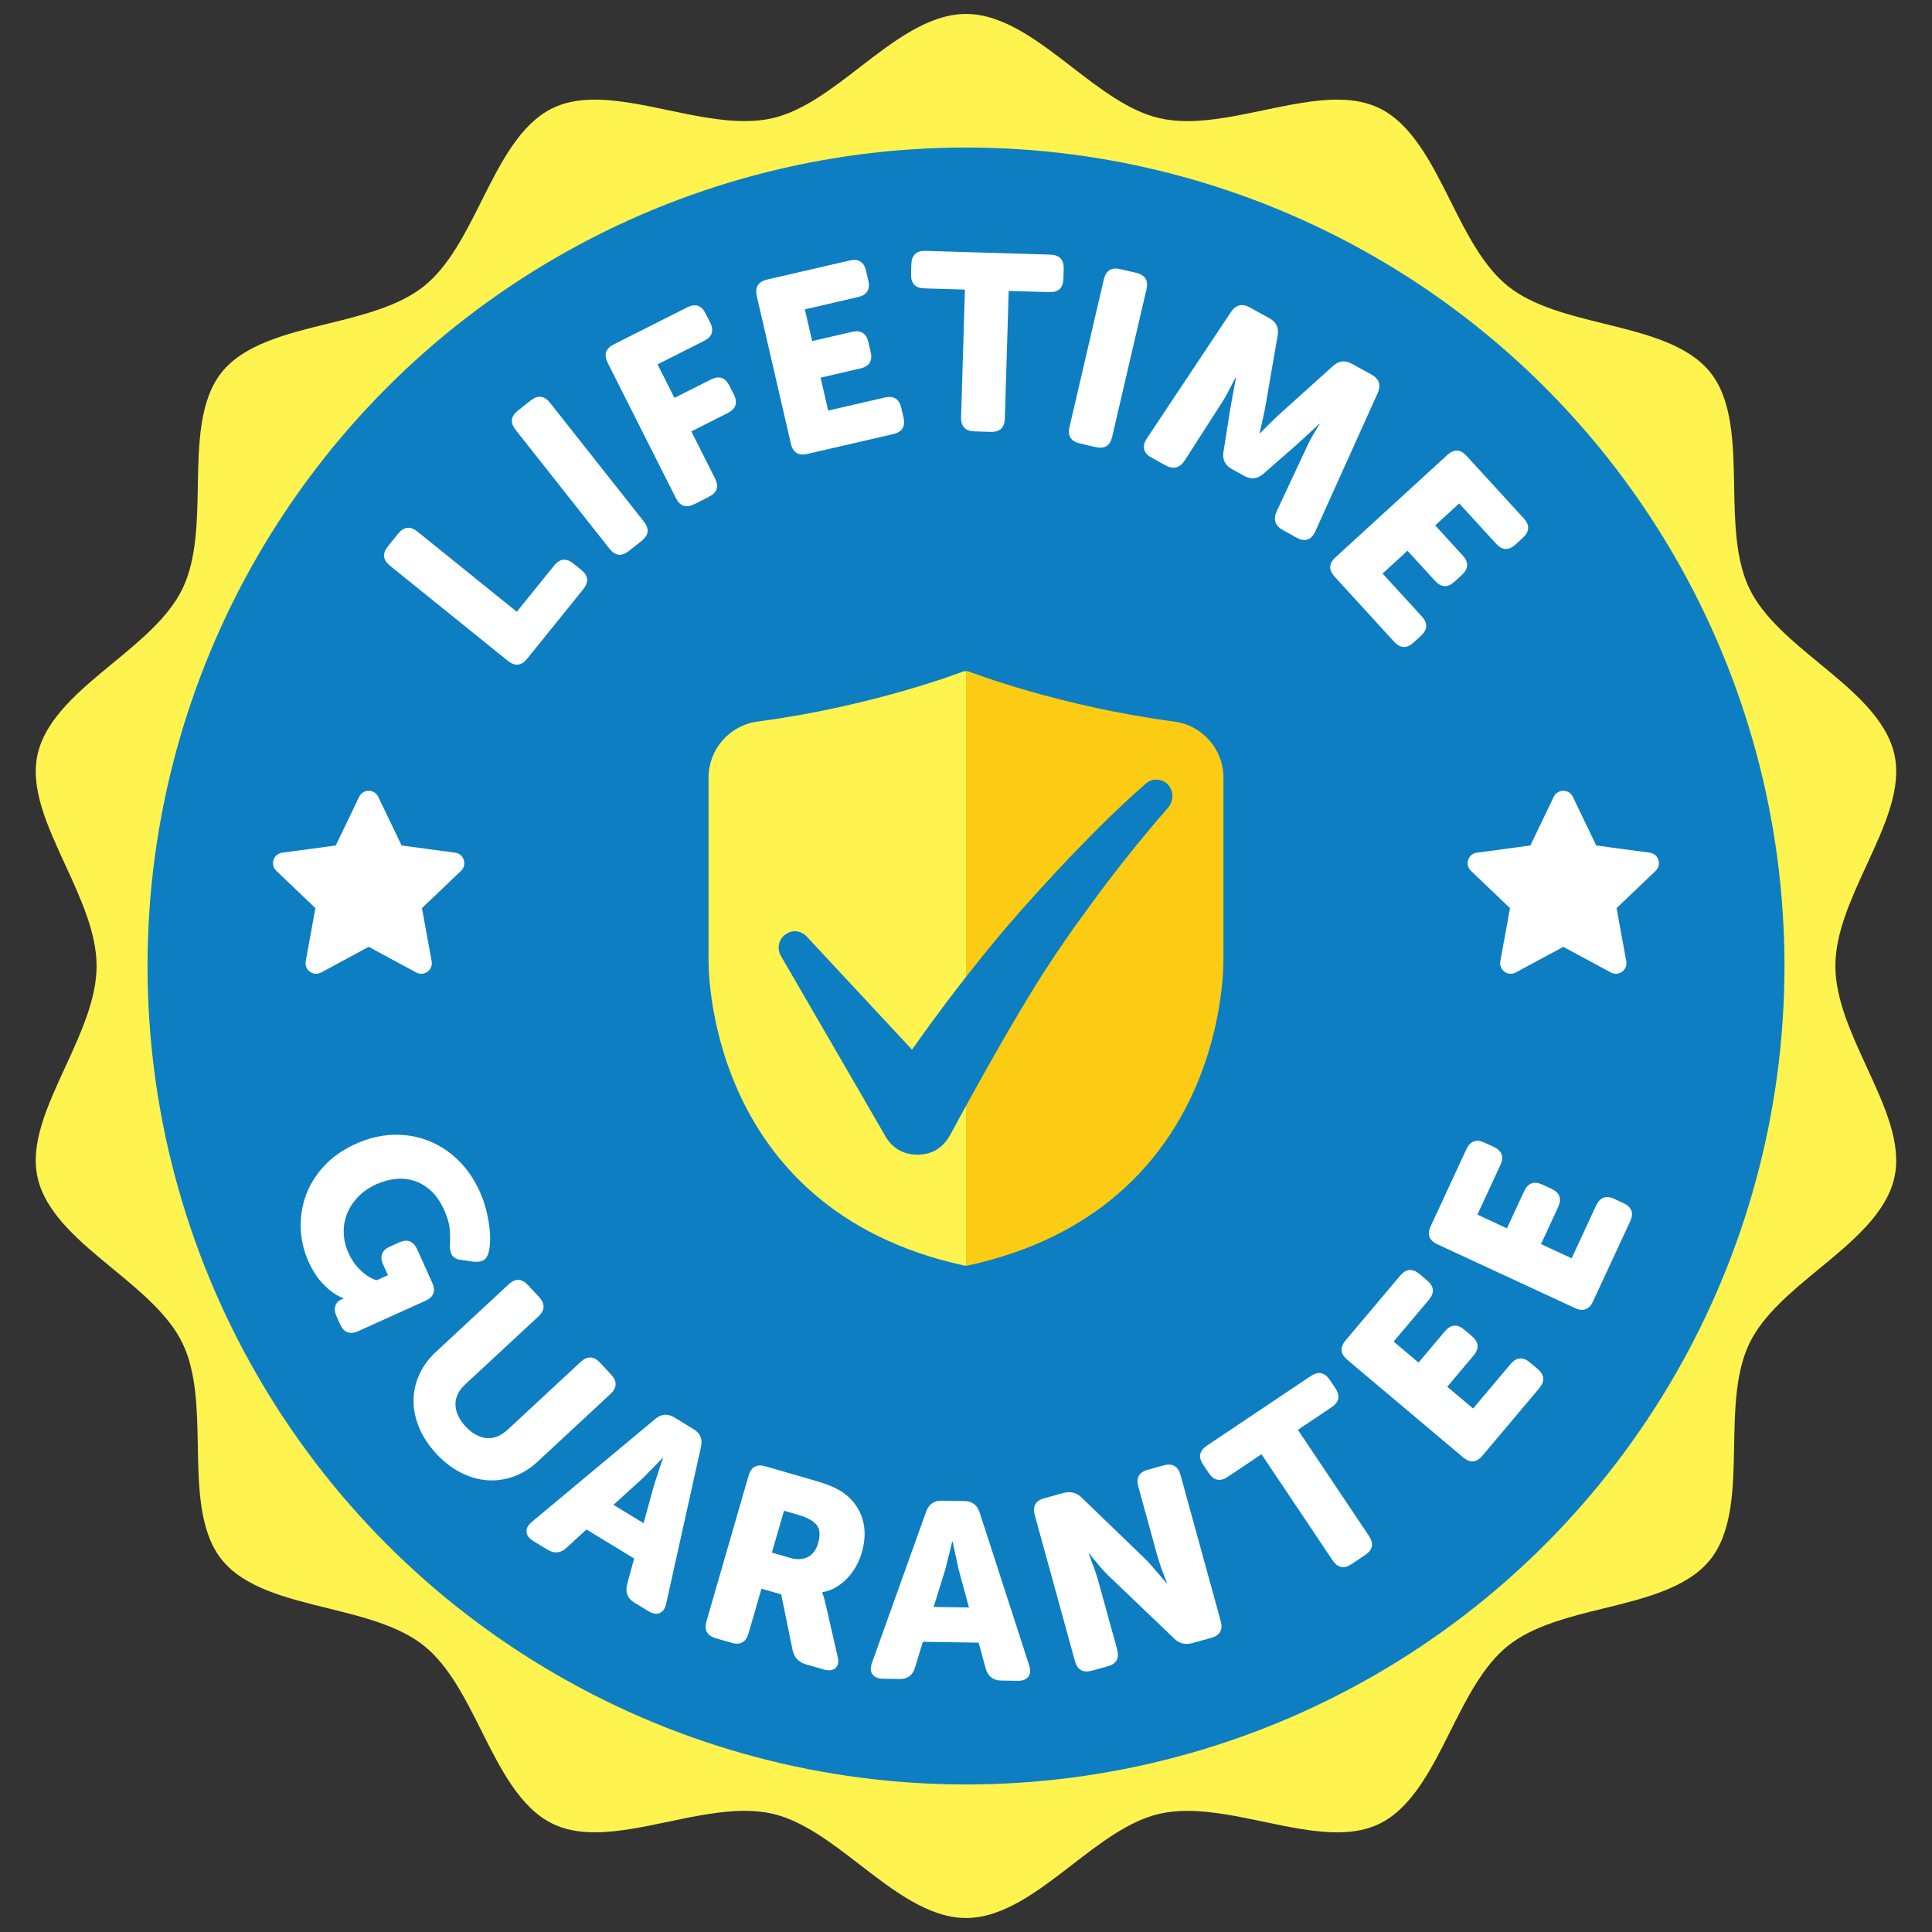
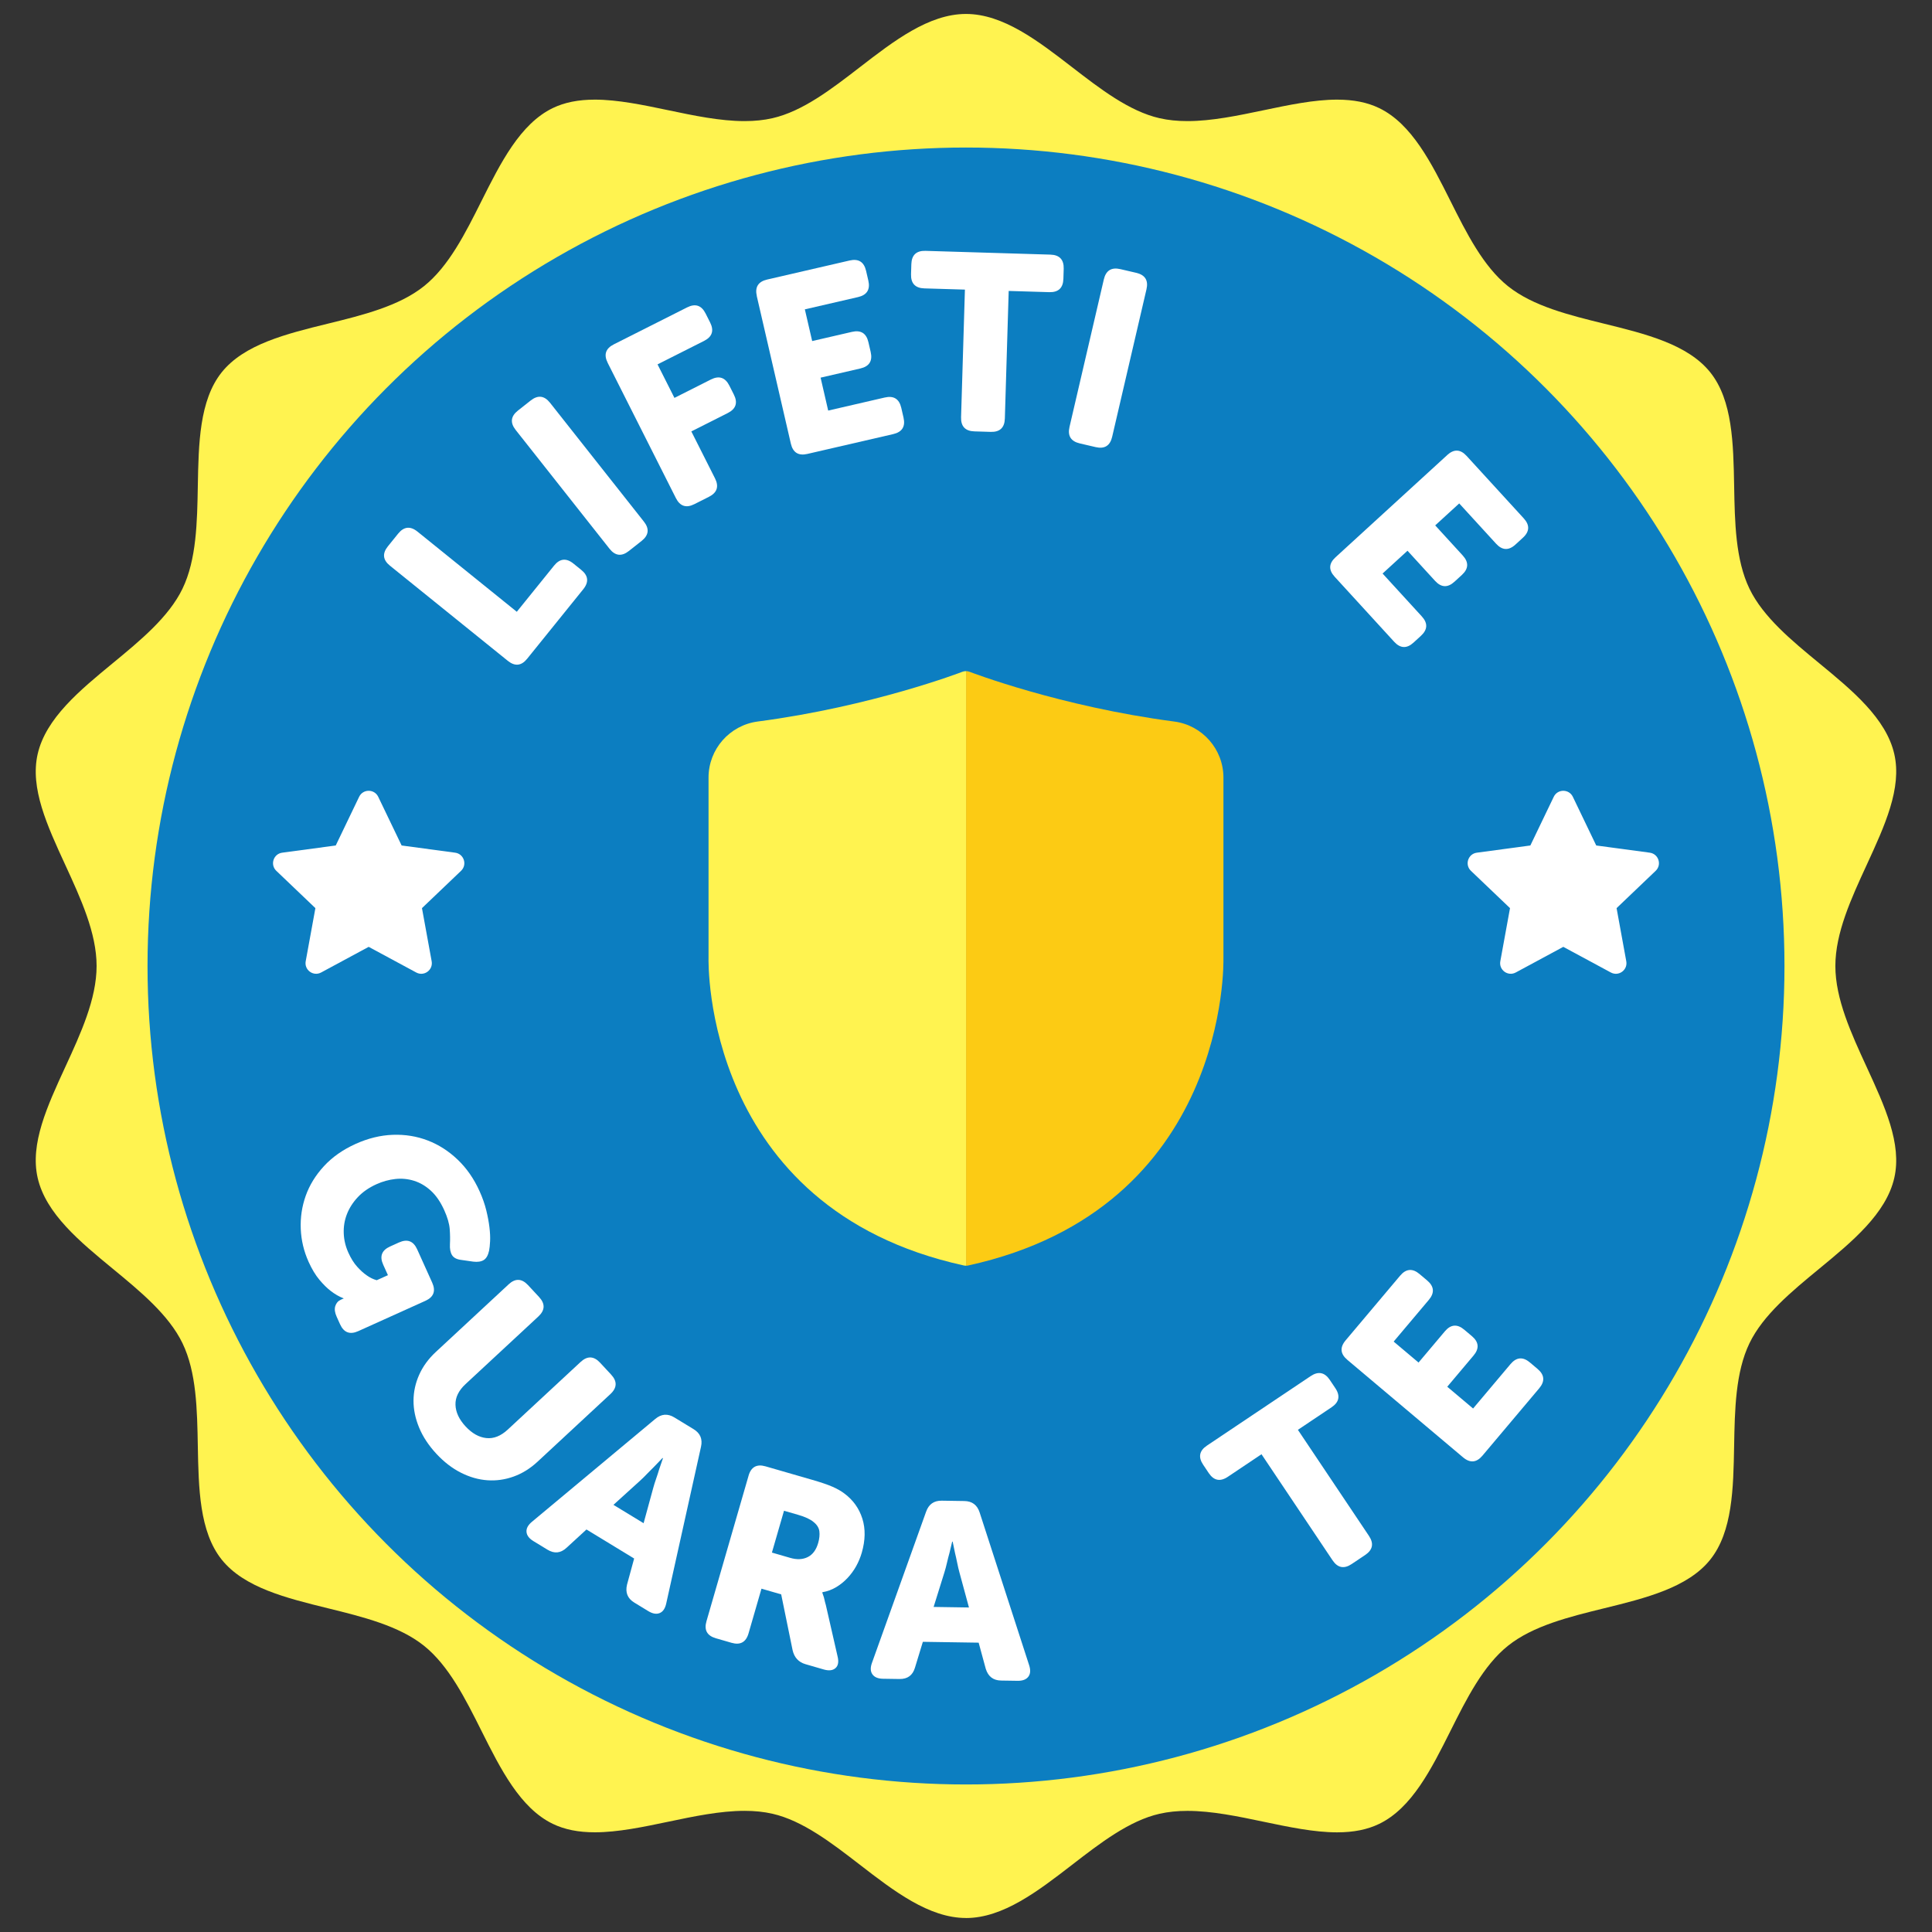
<svg xmlns="http://www.w3.org/2000/svg" id="Layer_1" data-name="Layer 1" viewBox="0 0 1000 1000">
  <rect x="0" y="0" width="1000" height="1000" fill="#333333" stroke="none" />
  <defs>
    <style>
      .cls-1 {
        fill: #0c7ec1;
      }

      .cls-2 {
        fill: #fff;
      }

      .cls-3 {
        fill: #fff350;
      }

      .cls-4 {
        fill: #fccb14;
      }
    </style>
  </defs>
  <circle class="cls-1" cx="498.87" cy="497.06" r="423.4" />
  <path class="cls-3" d="M500,992.75c-19.23,0-37.38-14.01-54.93-27.56-14.54-11.22-29.57-22.83-45.25-26.4-4.43-1.01-9.17-1.5-14.47-1.5-12.61,0-26.25,2.86-39.45,5.63-12.83,2.69-26.1,5.48-37.98,5.48-8.57,0-15.69-1.43-21.78-4.37-16.91-8.16-27.08-28.47-36.92-48.11-8.33-16.64-16.95-33.84-29.79-44.1-12.95-10.34-31.71-14.95-49.86-19.42-21.25-5.23-43.22-10.63-54.84-25.18-11.54-14.45-11.94-37.01-12.34-58.82-.34-18.75-.68-38.13-7.93-53.15-7.07-14.65-21.83-26.81-36.1-38.56-17.04-14.03-34.66-28.54-38.87-47.05-4.01-17.62,4.91-36.98,14.35-57.47,7.95-17.25,16.16-35.09,16.16-52.19s-8.22-34.93-16.16-52.19c-9.44-20.49-18.36-39.85-14.35-57.47,4.21-18.51,21.83-33.02,38.87-47.05,14.27-11.75,29.03-23.91,36.1-38.56,7.25-15.02,7.6-34.41,7.93-53.15.39-21.81.8-44.37,12.34-58.82,11.62-14.55,33.59-19.96,54.84-25.18,18.15-4.46,36.92-9.08,49.86-19.42,12.85-10.26,21.46-27.46,29.79-44.1,9.84-19.64,20.01-39.95,36.91-48.11,6.09-2.94,13.21-4.36,21.78-4.36,11.88,0,25.14,2.79,37.98,5.48,13.2,2.77,26.84,5.63,39.45,5.63,5.3,0,10.03-.49,14.47-1.5,15.68-3.56,30.71-15.17,45.25-26.4,17.55-13.55,35.7-27.56,54.93-27.56s37.38,14.01,54.93,27.56c14.54,11.22,29.58,22.83,45.25,26.4,4.44,1.01,9.17,1.5,14.47,1.5,12.61,0,26.25-2.87,39.44-5.63,12.83-2.69,26.1-5.48,37.98-5.48,8.57,0,15.69,1.43,21.78,4.37,16.91,8.16,27.08,28.47,36.92,48.11,8.33,16.64,16.95,33.84,29.79,44.1,12.95,10.34,31.71,14.95,49.86,19.42,21.25,5.23,43.22,10.63,54.84,25.18,11.54,14.45,11.94,37.01,12.34,58.82.34,18.75.68,38.13,7.93,53.15,7.07,14.65,21.83,26.81,36.1,38.56,17.04,14.03,34.66,28.54,38.87,47.05,4.01,17.62-4.91,36.98-14.35,57.47-7.95,17.25-16.16,35.09-16.16,52.19s8.22,34.93,16.16,52.19c9.44,20.49,18.36,39.85,14.35,57.47-4.21,18.51-21.83,33.02-38.87,47.05-14.27,11.75-29.03,23.91-36.1,38.56-7.25,15.03-7.6,34.41-7.94,53.16-.39,21.81-.8,44.36-12.34,58.82-11.62,14.55-33.59,19.96-54.84,25.18-18.15,4.46-36.92,9.08-49.86,19.42-12.84,10.26-21.46,27.46-29.79,44.1-9.84,19.64-20,39.95-36.91,48.11-6.09,2.94-13.21,4.37-21.78,4.37h0c-11.88,0-25.14-2.79-37.98-5.48-13.2-2.77-26.84-5.63-39.45-5.63-5.3,0-10.03.49-14.47,1.5-15.68,3.56-30.71,15.17-45.25,26.4-17.55,13.55-35.7,27.56-54.93,27.56Z" />
  <circle class="cls-1" cx="500" cy="500" r="423.64" />
  <g>
    <path class="cls-2" d="M201.84,292.8c-3.7-2.98-4.05-6.32-1.07-10.02l5.29-6.55c2.98-3.7,6.32-4.05,10.02-1.07l51.41,41.5,19.29-23.89c2.98-3.7,6.32-4.05,10.02-1.07l4.03,3.26c3.7,2.98,4.05,6.32,1.07,10.02l-29.05,35.99c-2.98,3.7-6.32,4.05-10.02,1.07l-60.98-49.23Z" />
    <path class="cls-2" d="M266.9,222.53c-2.94-3.73-2.55-7.07,1.17-10.01l6.61-5.22c3.73-2.94,7.07-2.55,10.01,1.17l48.58,61.5c2.95,3.73,2.55,7.06-1.17,10.01l-6.61,5.22c-3.73,2.94-7.06,2.55-10.01-1.17l-48.58-61.5Z" />
    <path class="cls-2" d="M314.55,187.81c-2.14-4.24-1.09-7.43,3.16-9.57l37.94-19.13c4.24-2.14,7.43-1.09,9.57,3.16l2.33,4.63c2.14,4.24,1.09,7.43-3.15,9.57l-24.06,12.13,8.75,17.35,18.85-9.51c4.24-2.14,7.43-1.09,9.57,3.15l2.33,4.63c2.14,4.24,1.09,7.43-3.15,9.57l-18.86,9.51,12.25,24.29c2.14,4.24,1.09,7.43-3.16,9.57l-7.52,3.79c-4.24,2.14-7.43,1.09-9.57-3.15l-35.29-69.98Z" />
    <path class="cls-2" d="M391.73,153.24c-1.07-4.63.71-7.48,5.34-8.55l42.66-9.85c4.63-1.07,7.48.71,8.55,5.34l1.17,5.05c1.07,4.63-.72,7.48-5.34,8.54l-27.52,6.35,3.79,16.41,20.57-4.75c4.63-1.07,7.48.71,8.54,5.34l1.17,5.05c1.07,4.63-.71,7.48-5.34,8.55l-20.58,4.75,3.93,17.04,29.28-6.76c4.63-1.07,7.48.71,8.55,5.34l1.16,5.05c1.07,4.63-.71,7.48-5.34,8.55l-44.43,10.26c-4.63,1.07-7.48-.71-8.55-5.34l-17.63-76.36Z" />
    <path class="cls-2" d="M499.44,149.9l-20.98-.63c-4.75-.14-7.05-2.59-6.91-7.34l.16-5.18c.14-4.75,2.59-7.05,7.34-6.91l64.61,1.95c4.75.14,7.05,2.59,6.91,7.34l-.16,5.18c-.14,4.75-2.59,7.05-7.34,6.91l-20.97-.63-1.99,66.04c-.14,4.75-2.59,7.05-7.33,6.91l-8.42-.26c-4.75-.14-7.05-2.59-6.91-7.34l1.99-66.03Z" />
    <path class="cls-2" d="M571.34,144.63c1.08-4.63,3.93-6.4,8.55-5.33l8.2,1.91c4.63,1.08,6.4,3.93,5.32,8.55l-17.76,76.34c-1.08,4.63-3.93,6.4-8.55,5.32l-8.2-1.91c-4.63-1.08-6.4-3.93-5.32-8.56l17.76-76.33Z" />
-     <path class="cls-2" d="M637.1,161.54c2.59-3.8,5.85-4.61,9.78-2.44l10.21,5.64c3.55,1.96,4.96,4.96,4.21,8.99l-6,34.72c-.25,1.54-.57,3.21-.93,5.03-.37,1.82-.74,3.52-1.11,5.08-.42,1.84-.85,3.68-1.27,5.52l.23.12c1.33-1.34,2.66-2.67,3.99-4.01,1.13-1.15,2.37-2.37,3.72-3.65,1.35-1.28,2.6-2.43,3.77-3.47l26.18-23.57c3.02-2.78,6.29-3.18,9.85-1.22l10.2,5.63c3.93,2.17,4.98,5.36,3.15,9.58l-32.33,71.68c-.97,2.12-2.28,3.47-3.93,4.04-1.65.57-3.49.29-5.53-.83l-7.37-4.07c-3.93-2.17-4.98-5.36-3.15-9.58l14.8-31.63c.68-1.6,1.45-3.22,2.31-4.86.86-1.65,1.68-3.09,2.47-4.33.83-1.51,1.74-2.98,2.73-4.41l-.23-.13c-1.45,1.37-2.88,2.71-4.28,4-1.2,1.11-2.51,2.31-3.92,3.61-1.41,1.3-2.69,2.46-3.85,3.5l-16.9,14.79c-3.05,2.66-6.35,3.01-9.9,1.05l-6.35-3.51c-3.55-1.96-5.01-4.94-4.39-8.93l3.52-22.18c.26-1.53.56-3.24.9-5.12.35-1.88.67-3.62.97-5.24.35-1.88.71-3.8,1.1-5.75l-.23-.12c-.84,1.51-1.63,3.05-2.39,4.6-.71,1.29-1.5,2.75-2.35,4.4-.86,1.65-1.78,3.18-2.77,4.61l-18.88,29.38c-2.59,3.8-5.85,4.61-9.78,2.44l-7.49-4.13c-2.04-1.13-3.26-2.54-3.65-4.24-.4-1.7.05-3.52,1.32-5.48l43.55-65.48Z" />
    <path class="cls-2" d="M749.06,235.54c3.51-3.21,6.86-3.06,10.06.45l29.56,32.3c3.21,3.5,3.06,6.86-.45,10.06l-3.82,3.5c-3.5,3.21-6.86,3.06-10.06-.45l-19.06-20.83-12.43,11.37,14.25,15.58c3.2,3.5,3.06,6.86-.45,10.07l-3.82,3.5c-3.51,3.21-6.86,3.06-10.07-.45l-14.25-15.58-12.9,11.8,20.29,22.17c3.21,3.51,3.06,6.86-.44,10.07l-3.82,3.5c-3.51,3.21-6.86,3.05-10.06-.45l-30.78-33.64c-3.21-3.51-3.06-6.86.45-10.06l57.82-52.91Z" />
  </g>
  <g>
    <path class="cls-2" d="M184.03,592.1c6.45-2.91,12.87-4.49,19.26-4.72,6.38-.23,12.42.74,18.09,2.92,5.68,2.18,10.84,5.48,15.49,9.92,4.66,4.44,8.44,9.88,11.35,16.34,1.53,3.38,2.68,6.68,3.47,9.88.78,3.2,1.33,6.15,1.65,8.85.32,2.7.43,5.09.33,7.17-.11,2.08-.27,3.7-.51,4.85-.52,2.41-1.44,4.04-2.77,4.88-1.33.83-3.15,1.11-5.45.83l-6.23-.89c-2.31-.28-3.89-1.11-4.74-2.48-.85-1.37-1.21-3.27-1.08-5.69.13-2.43.09-5.04-.12-7.83-.22-2.79-1.16-6.04-2.83-9.74-1.92-4.25-4.21-7.6-6.88-10.04-2.66-2.45-5.57-4.16-8.72-5.16-3.15-.99-6.4-1.31-9.73-.94-3.34.37-6.59,1.27-9.73,2.69-3.94,1.78-7.16,4.02-9.69,6.72-2.53,2.7-4.4,5.63-5.63,8.79-1.23,3.16-1.77,6.46-1.64,9.91.13,3.44.93,6.78,2.39,10.01,1.35,2.99,2.88,5.43,4.58,7.31,1.71,1.88,3.31,3.34,4.82,4.37,1.69,1.23,3.45,2.09,5.29,2.59l5.79-2.61-2.45-5.43c-1.96-4.33-.77-7.47,3.56-9.42l4.6-2.08c4.33-1.95,7.47-.77,9.43,3.56l7.78,17.24c1.95,4.33.77,7.47-3.56,9.42l-34.71,15.67c-4.33,1.95-7.47.77-9.43-3.56l-1.76-3.9c-.96-2.13-1.2-3.96-.71-5.51.49-1.55,1.44-2.64,2.85-3.28l.24-.11.83-.37c.16-.07.29-.09.41-.04l-.11-.24c-2.17-.82-4.35-2.07-6.52-3.74-1.88-1.43-3.84-3.36-5.89-5.8-2.05-2.44-3.93-5.55-5.63-9.33-2.45-5.43-3.8-11.1-4.05-17-.25-5.91.6-11.62,2.56-17.15,1.96-5.53,5.1-10.64,9.42-15.34,4.32-4.7,9.79-8.54,16.4-11.53Z" />
    <path class="cls-2" d="M263.23,664.8c3.48-3.23,6.84-3.11,10.07.37l5.73,6.17c3.23,3.48,3.11,6.84-.37,10.07l-37.69,34.99c-3.61,3.35-5.35,6.94-5.21,10.76.13,3.82,1.88,7.54,5.22,11.15,3.35,3.61,6.92,5.62,10.73,6.03,3.8.42,7.51-1.05,11.12-4.4l37.69-34.99c3.48-3.23,6.84-3.11,10.07.37l5.73,6.17c3.23,3.48,3.1,6.84-.37,10.07l-37.69,34.99c-3.8,3.53-7.92,6.09-12.38,7.7-4.46,1.61-8.99,2.25-13.59,1.93-4.6-.32-9.17-1.62-13.69-3.9-4.53-2.28-8.76-5.54-12.7-9.77-4-4.3-6.98-8.81-8.94-13.53-1.96-4.72-2.94-9.38-2.92-14,.02-4.61.99-9.08,2.93-13.41,1.93-4.33,4.8-8.26,8.59-11.78l37.69-35Z" />
    <path class="cls-2" d="M339.15,734.46c3.13-2.64,6.42-2.91,9.89-.8l9.96,6.07c3.47,2.11,4.74,5.16,3.83,9.16l-18,81.11c-.57,2.59-1.69,4.23-3.38,4.92-1.69.69-3.63.36-5.85-.98l-7.3-4.45c-3.47-2.11-4.72-5.2-3.76-9.27l3.69-13.53-24.67-15.03-10.33,9.48c-3.03,2.81-6.31,3.14-9.85.98l-7.3-4.45c-2.21-1.35-3.4-2.93-3.56-4.74-.16-1.82.78-3.57,2.82-5.26l63.8-53.21ZM333.12,788.43l4.94-18.08c.39-1.48.9-3.09,1.51-4.84.61-1.75,1.16-3.44,1.64-5.07.62-1.85,1.26-3.73,1.93-5.65l-.22-.14c-1.4,1.47-2.78,2.91-4.14,4.31-1.22,1.18-2.47,2.44-3.75,3.78-1.28,1.35-2.48,2.54-3.61,3.56l-13.9,12.61,15.6,9.5Z" />
    <path class="cls-2" d="M387.44,763.84c1.32-4.56,4.26-6.18,8.83-4.86l24.14,6.98c4.56,1.32,8.06,2.51,10.5,3.58,2.43,1.06,4.49,2.24,6.19,3.54,4.51,3.37,7.59,7.7,9.26,12.99,1.66,5.29,1.55,11.17-.32,17.64-.7,2.41-1.66,4.71-2.88,6.92-1.23,2.21-2.71,4.25-4.47,6.12-1.76,1.88-3.72,3.46-5.9,4.77-2.18,1.3-4.54,2.17-7.09,2.6l-.07.25c.15.4.32.9.51,1.5.21.51.4,1.17.57,1.99.17.81.41,1.76.73,2.84l6.07,26.57c.71,2.81.37,4.85-1.03,6.11-1.4,1.26-3.43,1.5-6.08.74l-9.46-2.74c-3.57-1.03-5.8-3.43-6.68-7.19l-5.92-28.95-10.2-2.95-6.7,23.15c-1.32,4.56-4.26,6.18-8.82,4.86l-8.09-2.34c-4.56-1.32-6.19-4.26-4.86-8.82l21.78-75.29ZM409,806.35c3.48,1.01,6.51.87,9.08-.41,2.57-1.28,4.37-3.7,5.4-7.27.65-2.24.85-4.27.62-6.09-.24-1.82-1.27-3.45-3.11-4.88-1.67-1.38-4.28-2.59-7.85-3.62l-7.34-2.12-6.26,21.65,9.46,2.74Z" />
    <path class="cls-2" d="M479.35,782.46c1.35-3.86,4.06-5.77,8.12-5.71l11.66.18c4.06.06,6.7,2.05,7.94,5.95l25.61,79.03c.82,2.52.69,4.5-.42,5.95-1.1,1.45-2.95,2.16-5.54,2.12l-8.55-.13c-4.06-.06-6.7-2.09-7.94-6.08l-3.68-13.53-28.88-.44-4.09,13.41c-1.18,3.96-3.85,5.9-7.99,5.84l-8.55-.13c-2.59-.04-4.42-.8-5.47-2.29-1.06-1.48-1.14-3.47-.23-5.96l28.01-78.21ZM501.53,832.03l-4.91-18.08c-.41-1.47-.79-3.12-1.16-4.94-.36-1.82-.75-3.55-1.15-5.2-.4-1.9-.81-3.86-1.21-5.85h-.26c-.46,1.98-.93,3.91-1.39,5.81-.46,1.63-.89,3.35-1.31,5.16-.42,1.81-.85,3.44-1.31,4.9l-5.59,17.92,18.26.28Z" />
-     <path class="cls-2" d="M535.6,784.22c-1.26-4.58.4-7.5,4.98-8.76l9.74-2.68c3.75-1.03,6.92-.25,9.51,2.35l32.19,31.05c1.33,1.25,2.65,2.63,3.96,4.15,1.31,1.52,2.56,2.97,3.75,4.34,1.33,1.6,2.66,3.16,3.98,4.68l.25-.07c-.67-1.79-1.34-3.57-2.01-5.36-.6-1.53-1.19-3.17-1.75-4.89-.56-1.73-1.04-3.3-1.43-4.71l-9.59-34.85c-1.26-4.58.4-7.5,4.98-8.76l8.12-2.23c4.58-1.26,7.5.4,8.76,4.98l20.79,75.57c1.26,4.58-.4,7.5-4.98,8.76l-9.74,2.68c-3.66,1.01-6.79.21-9.39-2.39l-32.28-30.89c-1.31-1.16-2.66-2.51-4.07-4.05-1.41-1.54-2.66-3.01-3.77-4.41-1.42-1.58-2.7-3.15-3.85-4.72l-.25.07c.67,1.79,1.34,3.57,2.01,5.36.6,1.54,1.19,3.17,1.75,4.89.56,1.73,1.04,3.3,1.43,4.71l9.55,34.72c1.26,4.58-.4,7.5-4.98,8.76l-8.12,2.23c-4.58,1.26-7.5-.4-8.76-4.98l-20.79-75.57Z" />
    <path class="cls-2" d="M652.95,752.71l-17.43,11.68c-3.95,2.65-7.24,1.99-9.89-1.95l-2.88-4.31c-2.64-3.94-1.99-7.24,1.95-9.88l53.7-35.98c3.95-2.64,7.24-1.99,9.89,1.95l2.88,4.3c2.65,3.95,1.99,7.24-1.95,9.88l-17.43,11.68,36.77,54.89c2.64,3.95,1.99,7.24-1.95,9.89l-7,4.69c-3.95,2.64-7.24,1.99-9.89-1.95l-36.77-54.89Z" />
    <path class="cls-2" d="M697.35,703.81c-3.63-3.06-3.92-6.41-.86-10.04l28.21-33.48c3.06-3.63,6.41-3.92,10.04-.86l3.96,3.34c3.63,3.06,3.92,6.41.86,10.04l-18.2,21.59,12.88,10.85,13.61-16.15c3.06-3.63,6.41-3.92,10.04-.86l3.96,3.34c3.63,3.06,3.92,6.41.86,10.04l-13.61,16.15,13.37,11.27,19.36-22.98c3.06-3.63,6.41-3.92,10.04-.86l3.96,3.34c3.63,3.06,3.92,6.41.86,10.04l-29.38,34.87c-3.06,3.63-6.41,3.92-10.04.86l-59.93-50.5Z" />
-     <path class="cls-2" d="M744.02,644.08c-4.31-2-5.47-5.15-3.47-9.46l18.41-39.72c2-4.31,5.15-5.46,9.46-3.47l4.7,2.18c4.31,2,5.46,5.15,3.47,9.46l-11.88,25.62,15.28,7.08,8.88-19.16c2-4.31,5.15-5.46,9.46-3.47l4.7,2.18c4.31,2,5.46,5.15,3.47,9.46l-8.88,19.16,15.87,7.35,12.64-27.27c2-4.31,5.15-5.46,9.46-3.47l4.7,2.18c4.31,2,5.47,5.15,3.47,9.46l-19.18,41.37c-2,4.31-5.15,5.47-9.46,3.47l-71.1-32.96Z" />
  </g>
  <g>
    <path class="cls-2" d="M814.1,412.42l12.11,25.2,27.71,3.73c4.55.61,6.38,6.22,3.05,9.39l-20.23,19.31,5.02,27.51c.82,4.52-3.95,7.99-7.99,5.8l-24.61-13.27-24.61,13.27c-4.04,2.18-8.81-1.29-7.99-5.8l5.02-27.51-20.23-19.31c-3.32-3.17-1.5-8.78,3.05-9.39l27.71-3.73,12.11-25.2c1.99-4.14,7.89-4.14,9.88,0Z" />
    <path class="cls-2" d="M195.77,412.42l12.11,25.2,27.71,3.73c4.55.61,6.38,6.22,3.05,9.39l-20.23,19.31,5.02,27.51c.82,4.52-3.95,7.99-7.99,5.8l-24.61-13.27-24.61,13.27c-4.04,2.18-8.81-1.29-7.99-5.8l5.02-27.51-20.23-19.31c-3.32-3.17-1.5-8.78,3.05-9.39l27.71-3.73,12.11-25.2c1.99-4.14,7.89-4.14,9.88,0Z" />
  </g>
  <g>
    <path class="cls-4" d="M633.25,496.04v-93.55c0-14.7-10.92-27.12-25.5-29.03-59.07-7.75-105.35-25.53-105.87-25.73-.6-.23-1.23-.35-1.86-.35v307.76c.37,0,.73-.04,1.08-.12,135.22-29.6,132.19-157.88,132.14-158.98Z" />
    <path class="cls-3" d="M498.11,347.72c-.51.2-46.79,17.98-105.87,25.73-14.58,1.91-25.51,14.33-25.5,29.03v93.36c-.05,1.29-3.08,129.56,132.14,159.17.36.08.74.12,1.11.12.01,0,.02,0,.03,0v-307.76c-.65,0-1.3.11-1.91.35Z" />
  </g>
-   <path class="cls-1" d="M604.75,406.35c-3.01-3.44-8.37-3.86-11.81-.64-13.31,11.59-25.55,23.83-37.79,36.5-12.02,12.67-23.83,25.55-35.21,38.86-16.75,19.97-32.85,40.79-47.88,62.26l-54.53-58.61c-2.58-2.79-6.87-3.65-10.31-1.5-4.08,2.36-5.37,7.51-3.01,11.59,0,0,51.96,89.53,54.1,93.39,2.15,3.65,6.87,9.45,16.53,9.45s14.6-5.58,17.61-11.38c3.22-6.01,31.99-59.26,50.67-87.38,9.23-14.17,19.32-27.91,29.41-41.44,10.31-13.53,21.04-26.84,31.99-39.29l.21-.21c2.79-3.65,2.79-8.37,0-11.59Z" />
</svg>